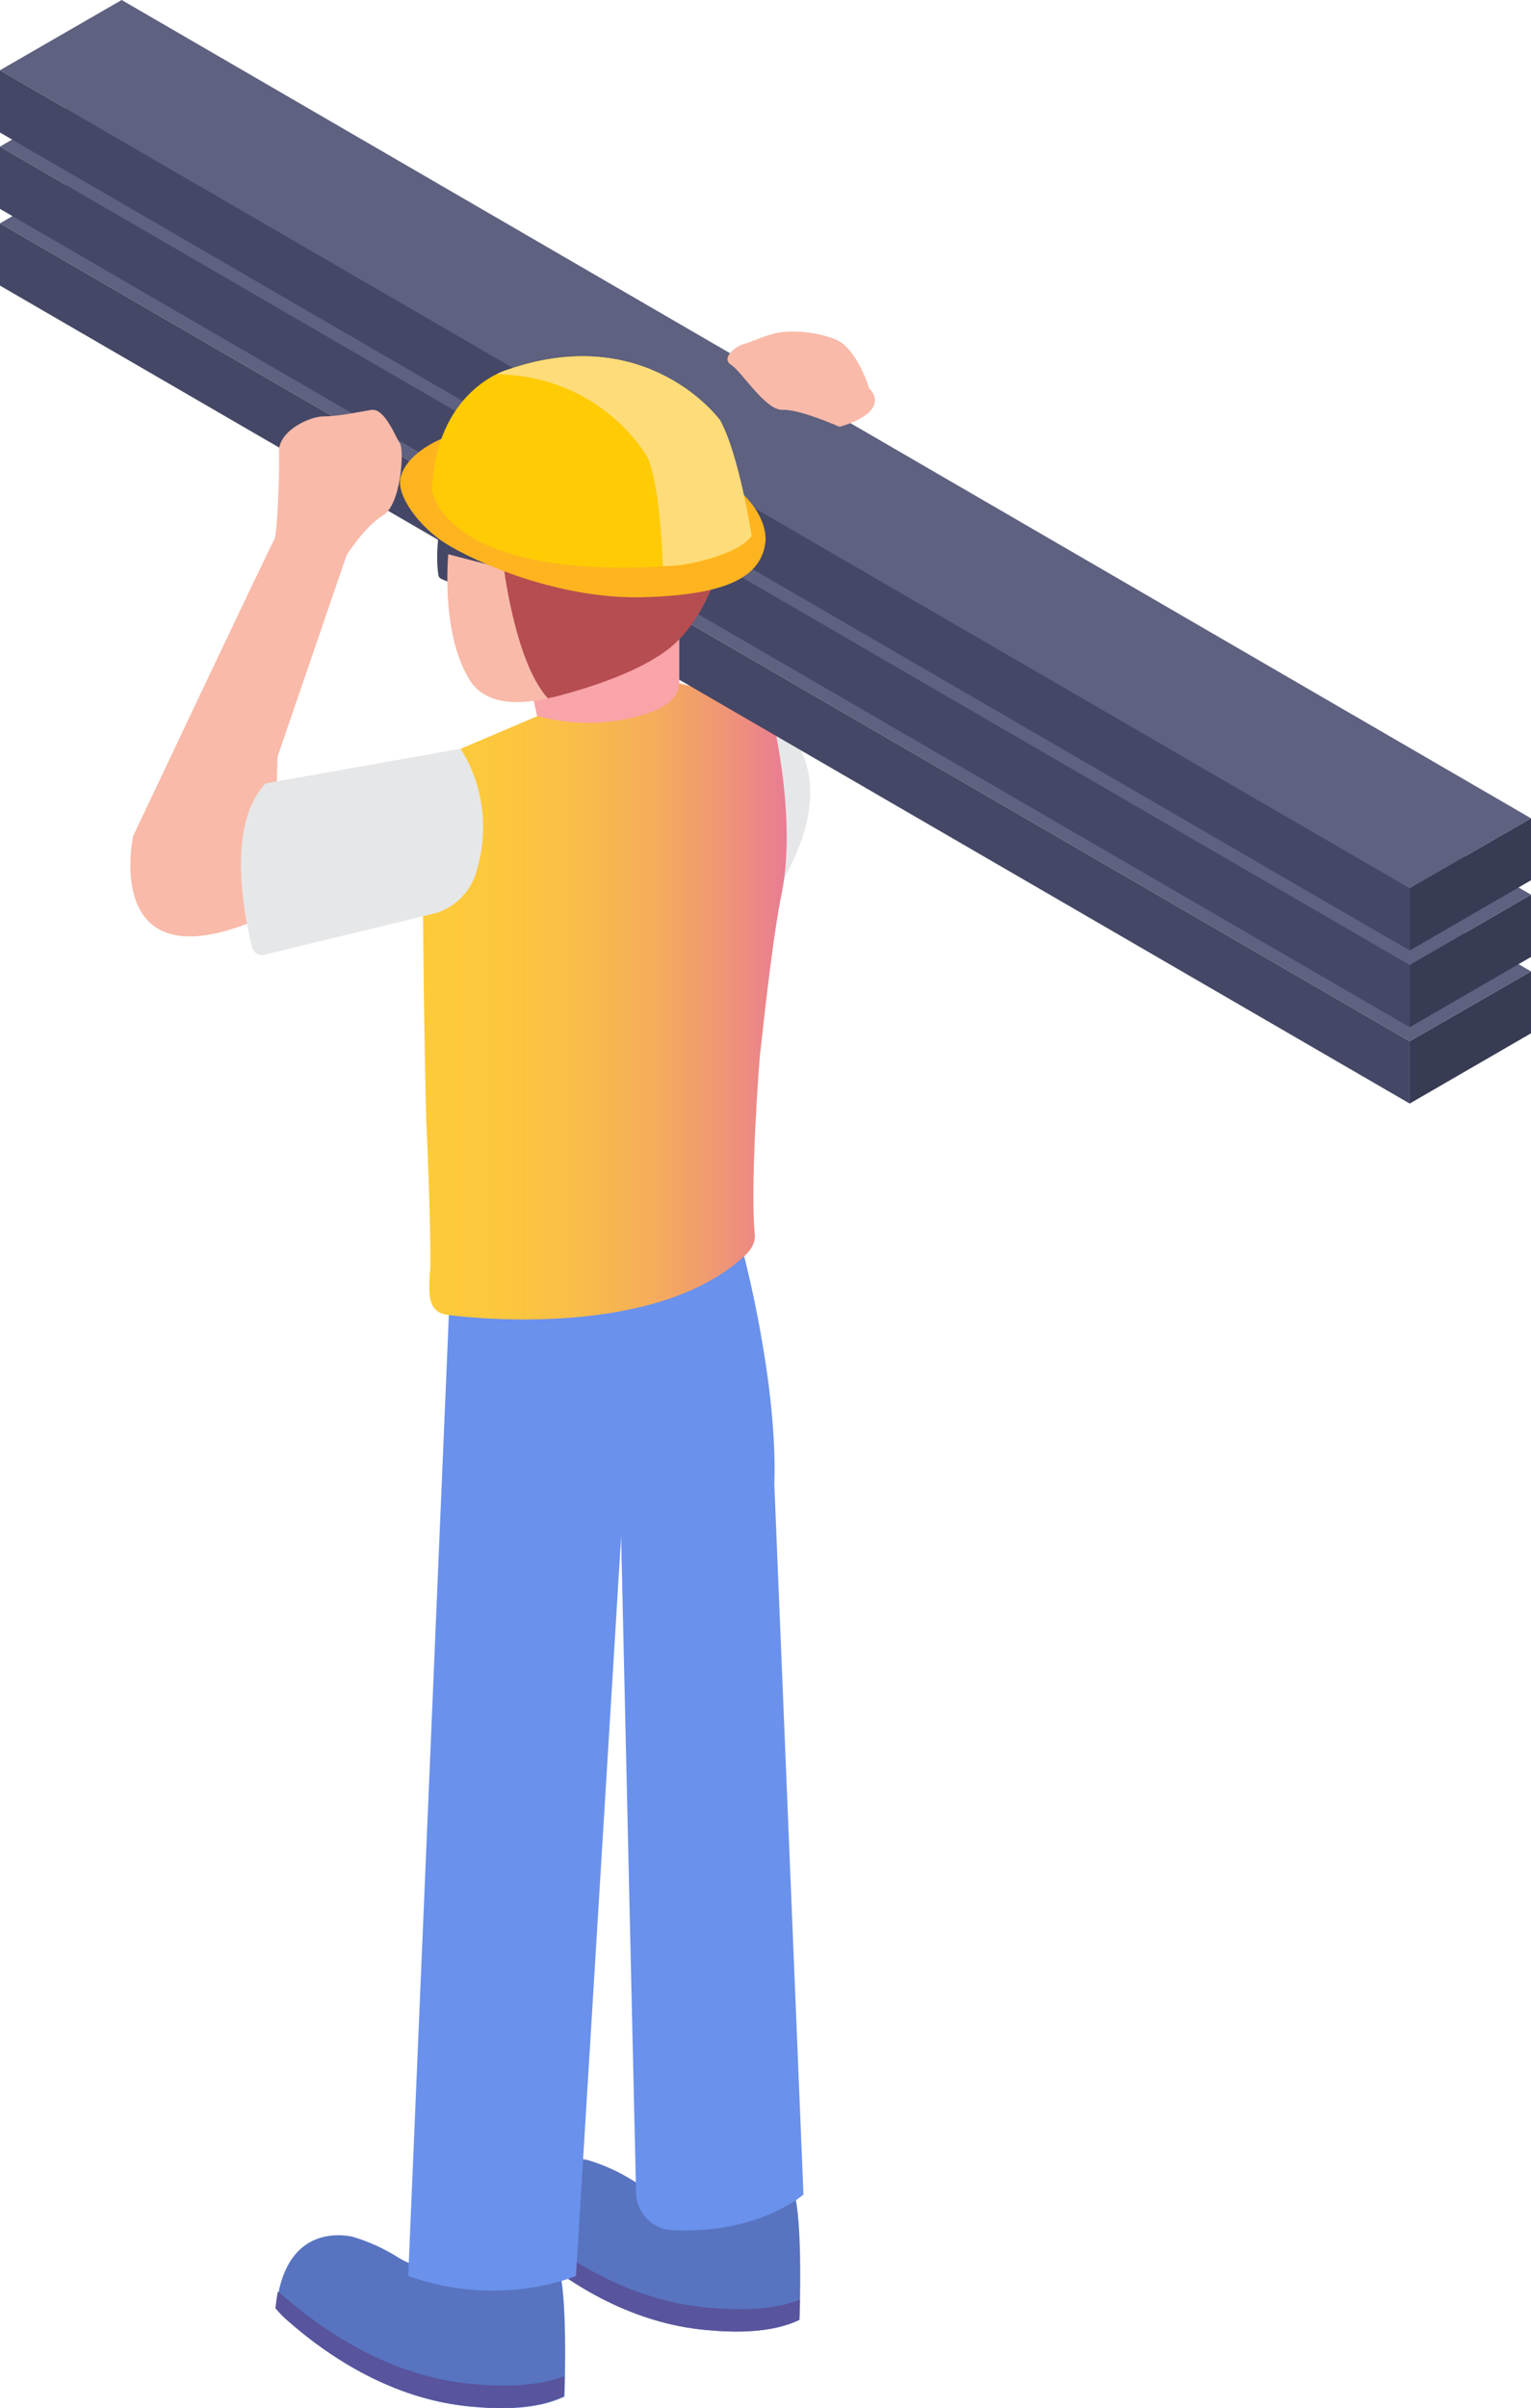
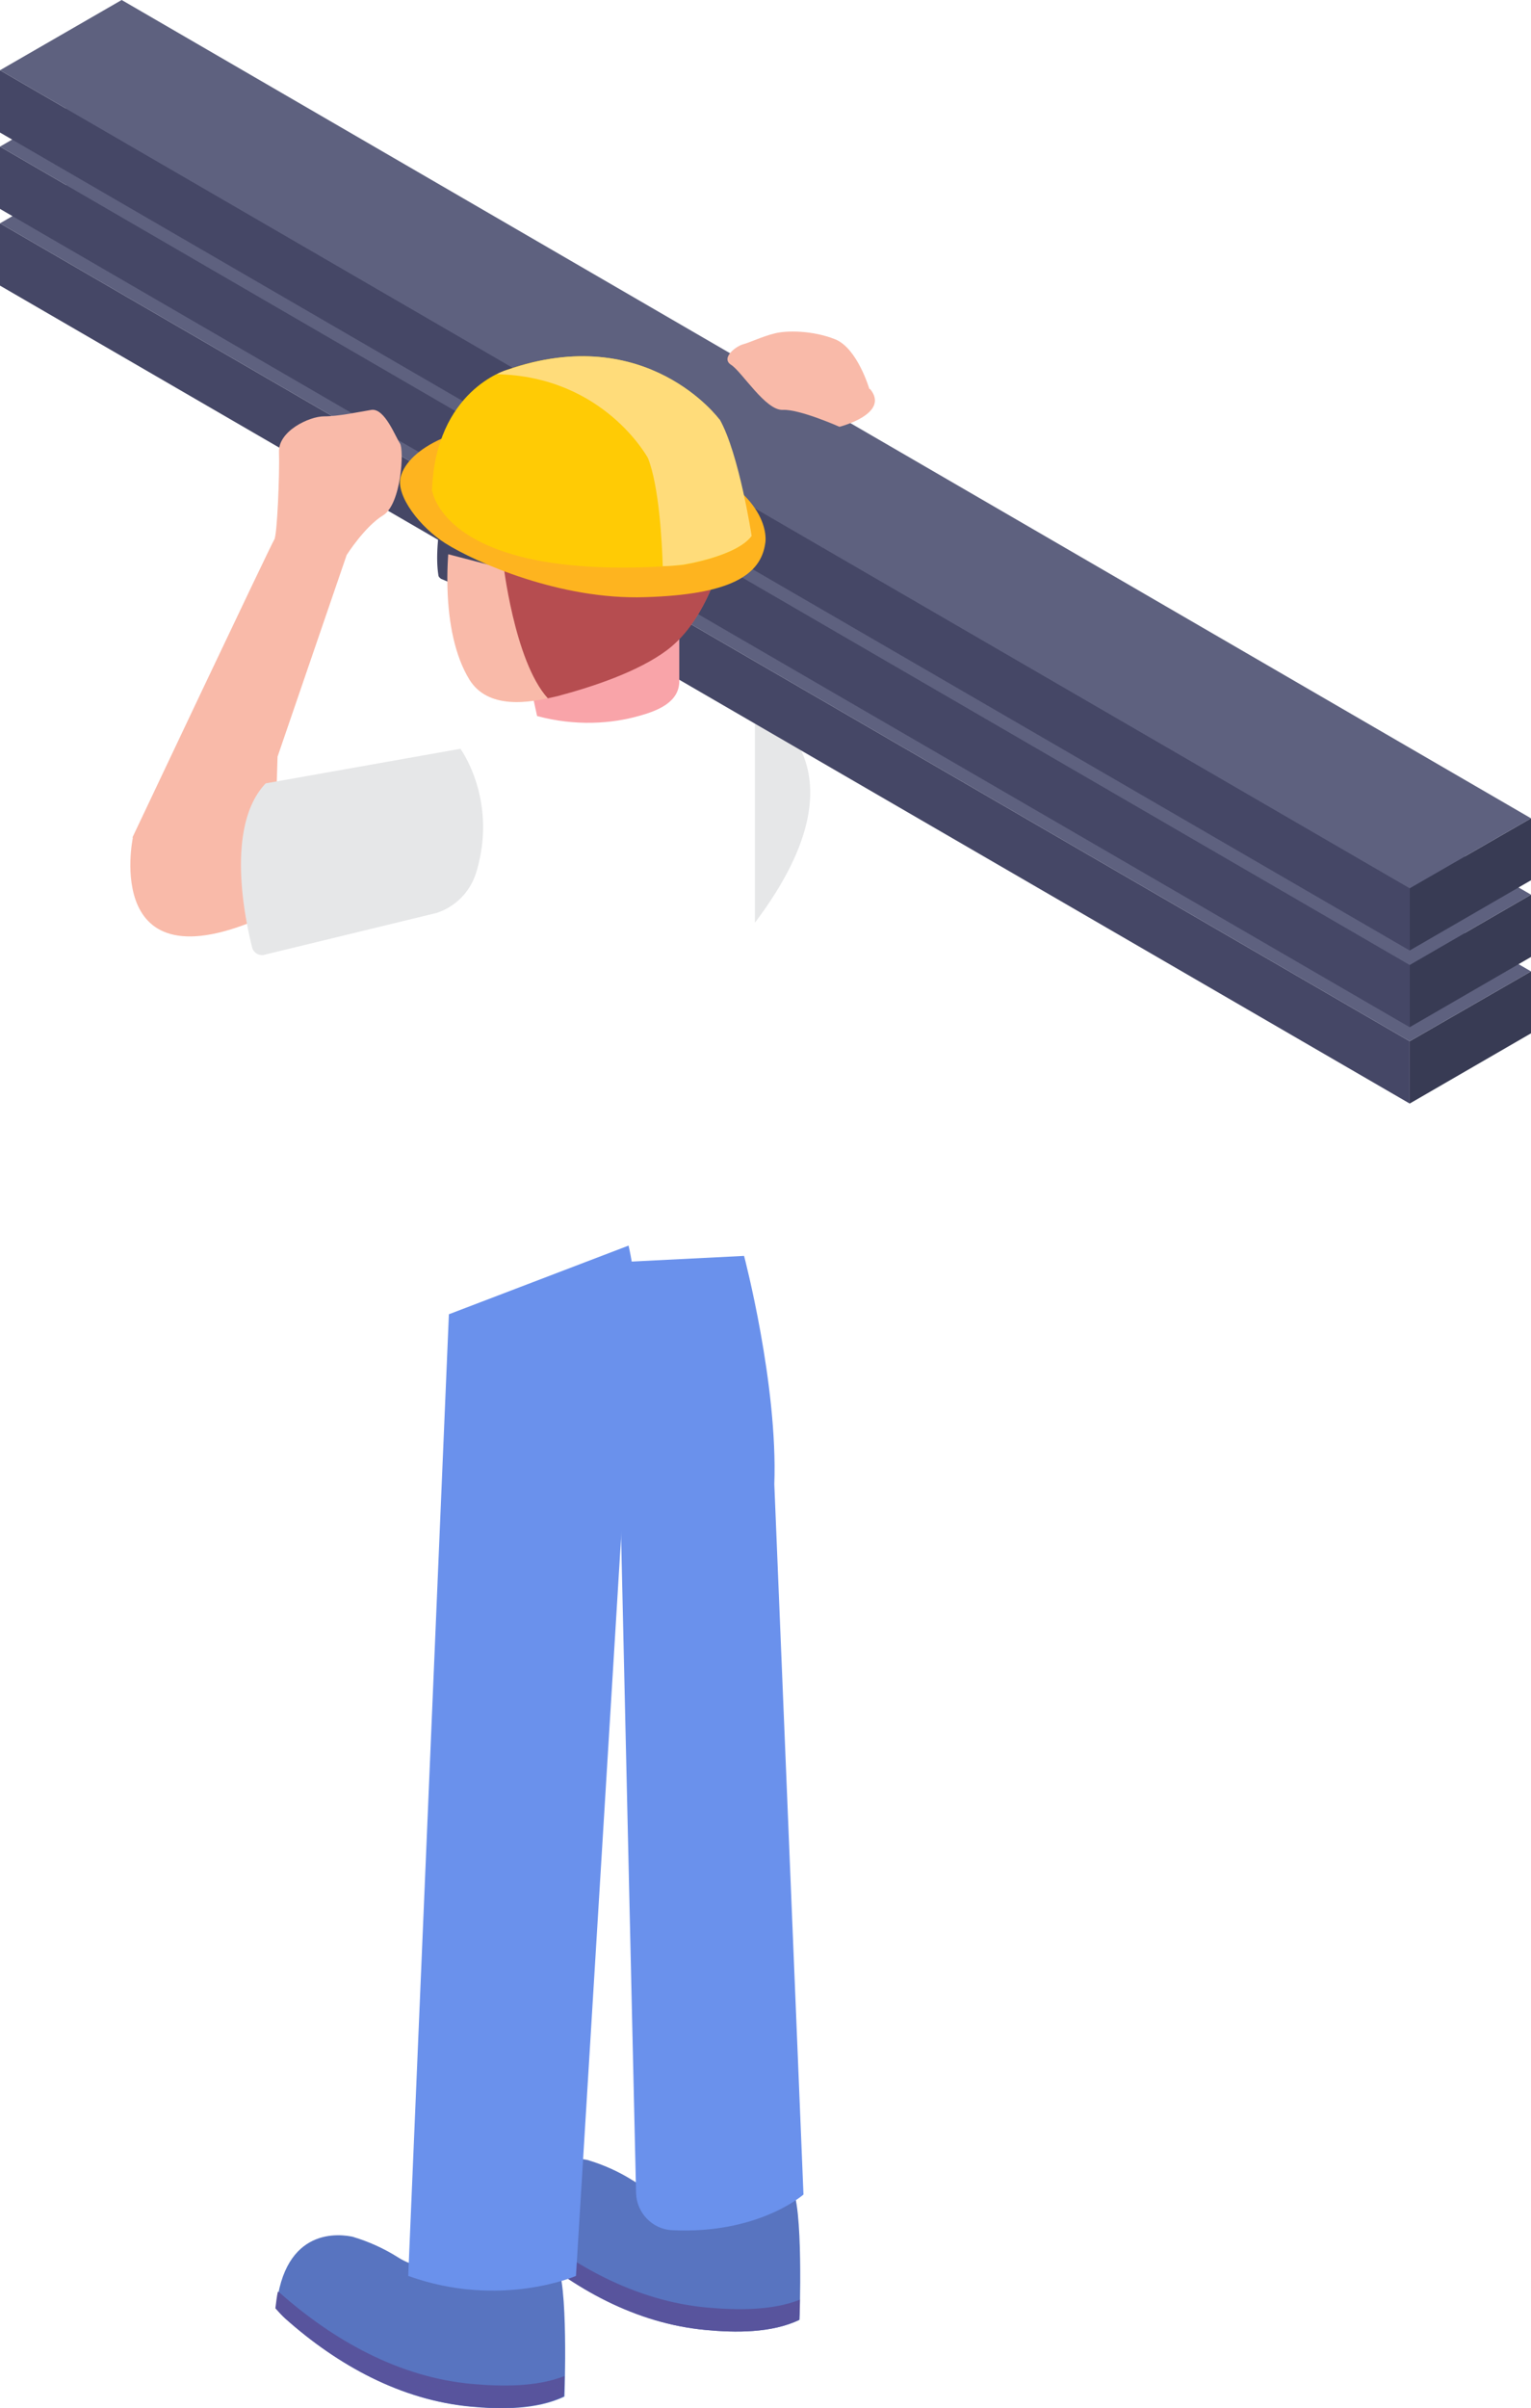
<svg xmlns="http://www.w3.org/2000/svg" id="_レイヤー_2" viewBox="0 0 42.53 66.86">
  <defs>
    <linearGradient id="linear-gradient" x1="11.74" y1="27.79" x2="21.86" y2="27.79" gradientUnits="userSpaceOnUse">
      <stop offset="0" stop-color="#fdcb3a" />
      <stop offset=".22" stop-color="#fcc73d" />
      <stop offset=".43" stop-color="#f9bd49" />
      <stop offset=".63" stop-color="#f5ad5b" />
      <stop offset=".83" stop-color="#ef9576" />
      <stop offset="1" stop-color="#e97c94" />
    </linearGradient>
    <style>.cls-2{fill:#454766}.cls-3{fill:#5e617f}.cls-4{fill:#f9baa9}.cls-7{fill:#5874c0}.cls-11{fill:#6a91ec}.cls-12{fill:#58549d}.cls-13{fill:#e6e7e8}.cls-14{fill:#383b54}</style>
  </defs>
  <g id="_レイヤー_1-2">
    <path class="cls-7" d="M16.35 59.98c.43.13.85.32 1.23.56.86.55 1.4 0 1.4 0l3 .18c.35.43.23 3.69.23 3.69-.77.37-1.78.36-2.61.28-1.92-.18-3.67-1.14-5.12-2.43-.1-.09-.19-.19-.28-.29.22-2.29 1.78-2.08 2.16-1.99z" />
    <path class="cls-12" d="M14.29 61.52c1.52 1.35 3.35 2.37 5.37 2.55.8.07 1.78.09 2.56-.22 0 .34-.02.56-.02.56-.77.37-1.78.36-2.61.28-1.92-.18-3.67-1.14-5.12-2.43-.1-.09-.19-.19-.28-.29.02-.17.04-.33.07-.47 0 0 .01.02.02.02z" />
    <path class="cls-7" d="M9.82 62.11c.43.13.85.32 1.23.56.86.55 1.4 0 1.4 0l3 .18c.35.43.23 3.69.23 3.69-.77.37-1.78.36-2.61.28-1.92-.18-3.67-1.14-5.12-2.43-.1-.09-.19-.19-.28-.29.22-2.29 1.78-2.08 2.16-1.99z" />
    <path class="cls-12" d="M7.75 63.64c1.52 1.35 3.35 2.37 5.37 2.55.8.07 1.78.09 2.56-.22 0 .34-.02.56-.02.56-.77.37-1.78.36-2.61.28-1.92-.18-3.67-1.14-5.12-2.43-.1-.09-.19-.19-.28-.29.02-.17.04-.33.07-.47 0 0 .01.02.02.02z" />
    <path class="cls-13" d="M20.97 19.54s3.46 1.5 0 6.08v-6.08z" />
    <path class="cls-11" d="M20.67 34.87s.94 3.56.84 6.34l.81 19.72s-1.25 1.11-3.66.99c-.54-.03-.97-.48-.99-1.02l-.59-25.85 3.58-.18z" />
    <path class="cls-11" d="M17.46 34.58s.68 2.75-.08 6.03L16 63.19s-2.1.92-4.66 0l1.13-26.7 5-1.91z" />
-     <path d="M11.95 35.28c.03-1.17-.11-4.2-.11-4.2-.12-4.7-.1-9.84-.1-9.84l3.17-1.35 3.95-.92 1.45.37c.63.04 1.15.5 1.26 1.12.21 1.11.44 2.9.14 4.37-.2.97-.41 2.74-.6 4.48-.02.18-.28 3.61-.14 5.01 0 0 .03.28-.31.57-2.62 2.41-8.2 1.62-8.2 1.62-.63-.06-.54-.67-.52-1.22z" fill="url(#linear-gradient)" />
    <path class="cls-14" d="M39.16 28.91v1.73l3.37-1.95v-1.72l-3.37 1.94z" />
    <path class="cls-2" d="M39.16 28.91v1.73L0 7.93V6.2l39.16 22.71z" />
    <path class="cls-3" d="M42.53 26.97l-3.37 1.94L0 6.2l3.38-1.95 39.15 22.72z" />
    <path class="cls-14" d="M39.16 26.79v1.73l3.37-1.95v-1.73l-3.37 1.95z" />
    <path class="cls-2" d="M39.16 26.79v1.73L0 5.8V4.07l39.16 22.72z" />
    <path class="cls-3" d="M42.53 24.84l-3.37 1.95L0 4.07l3.38-1.95 39.15 22.72z" />
    <path class="cls-14" d="M39.16 24.66v1.73l3.37-1.95v-1.72l-3.37 1.94z" />
    <path class="cls-2" d="M39.16 24.66v1.73L0 3.68V1.95l39.16 22.71z" />
    <path class="cls-3" d="M42.53 22.72l-3.37 1.94L0 1.95 3.38 0l39.15 22.72z" />
    <path d="M18.86 17.53c-.12.13-.25.25-.39.36-.83.63-2.15 1.06-3.16 1.33-.16.04-.34.08-.51.11l.12.55c1.07.29 2.08.21 2.82 0 .55-.15 1.13-.39 1.13-.97v-1.39z" fill="#f9a4a9" />
    <path class="cls-2" d="M12.24 14.39a.4.4 0 01.37.06l-.08 1.74-.28-.12s-.07-.05-.07-.09c-.11-.66.07-1.58.07-1.58z" />
    <path class="cls-4" d="M18.38 10.91c-.91-.15-2.15-.18-3.03.08-1.48.44-2.29 1.38-2.65 2.79-.36 1.42-.47 3.77.34 5.09.51.82 1.63.67 2.44.45.97-.26 2.25-.68 3.05-1.28 1.11-.84 1.7-2.68 1.77-4.01.06-1.15-.53-2.89-1.92-3.12z" />
    <path class="cls-2" d="M15.44 15.81l-3.1-.79s-.12.15 0 .34l2.89.75.21-.3z" />
    <path class="cls-4" d="M3.68 23.25s3.86-8.16 3.94-8.27c.08-.11.15-1.83.13-2.42-.03-.59.84-1 1.25-1 .41 0 .95-.12 1.32-.18.37-.05.67.76.79.93.12.17.04 1.69-.47 2-.51.31-1.01 1.1-1.01 1.1l-1.92 5.6-.13 4.33c-4.8 2.28-3.89-2.08-3.89-2.08z" />
    <path class="cls-13" d="M7.38 21.75l5.41-.96s1.06 1.44.43 3.46a1.7 1.7 0 01-1.1 1.1L7.38 26.5a.287.287 0 01-.38-.21c-.22-.88-.72-3.38.38-4.54z" />
    <path d="M15.22 19.39c-.94-1.03-1.25-3.82-1.25-3.82l6.16-.92-.02.62c-.26 1.07-.78 2.18-1.58 2.78-.8.6-2.07 1.02-3.05 1.28l-.27.06z" fill="#b64d50" />
    <path d="M21.26 15.07s.25-1.29-2.18-2.33c0 0-2.04-.99-4.19-1.02-2.15-.03-3.55.73-3.76 1.52-.14.53.55 1.41 1.25 1.85.83.52 3.18 1.57 5.54 1.49 2.35-.07 3.22-.6 3.34-1.51z" fill="#feb41f" />
    <path d="M12.01 13.64s.36 2.57 6.95 2.05c0 0 1.49-.23 1.91-.8 0 0-.35-2.29-.89-3.24 0 0-2.01-2.74-5.9-1.38 0 0-1.99.56-2.08 3.37z" fill="#ffcb05" />
    <path d="M19.99 11.65s-2.01-2.74-5.9-1.38c0 0-.12.03-.29.12 2.98.06 4.2 2.33 4.2 2.33.31.78.39 2.33.41 3 .18 0 .37-.02.56-.04 0 0 1.49-.23 1.91-.8 0 0-.35-2.29-.89-3.24z" fill="#ffdc7a" />
    <path class="cls-4" d="M24.15 10.8s-.33-1.13-.95-1.38c-.63-.25-1.36-.25-1.69-.16-.33.08-.68.25-.87.3s-.63.38-.33.57c.3.19.96 1.28 1.44 1.25.47-.02 1.57.47 1.57.47s1.42-.36.85-1.05z" />
  </g>
</svg>